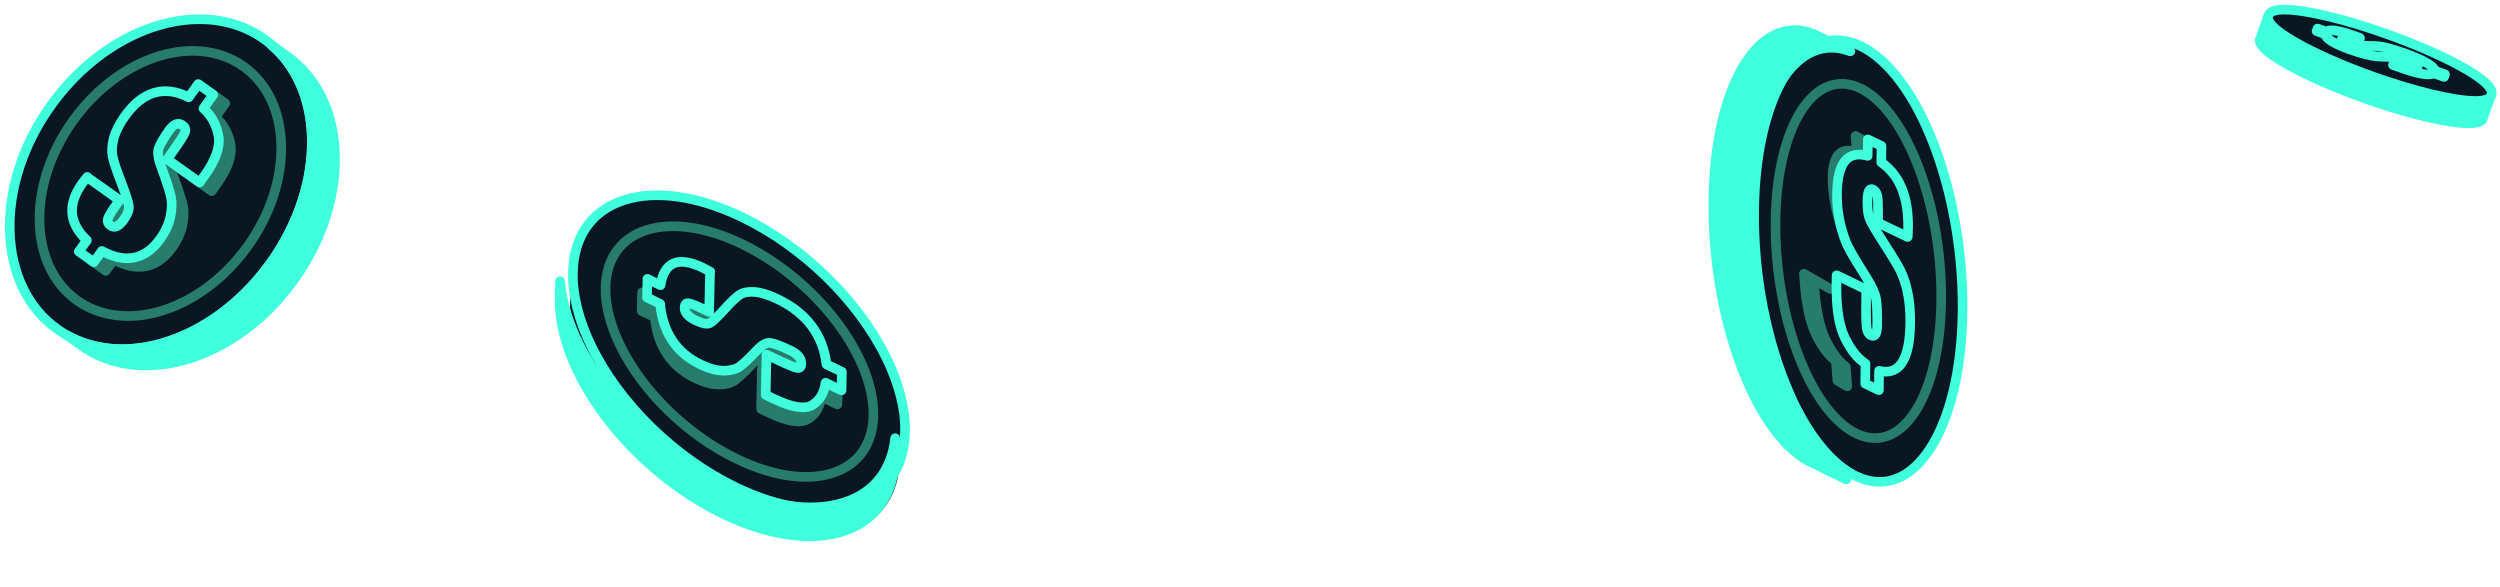
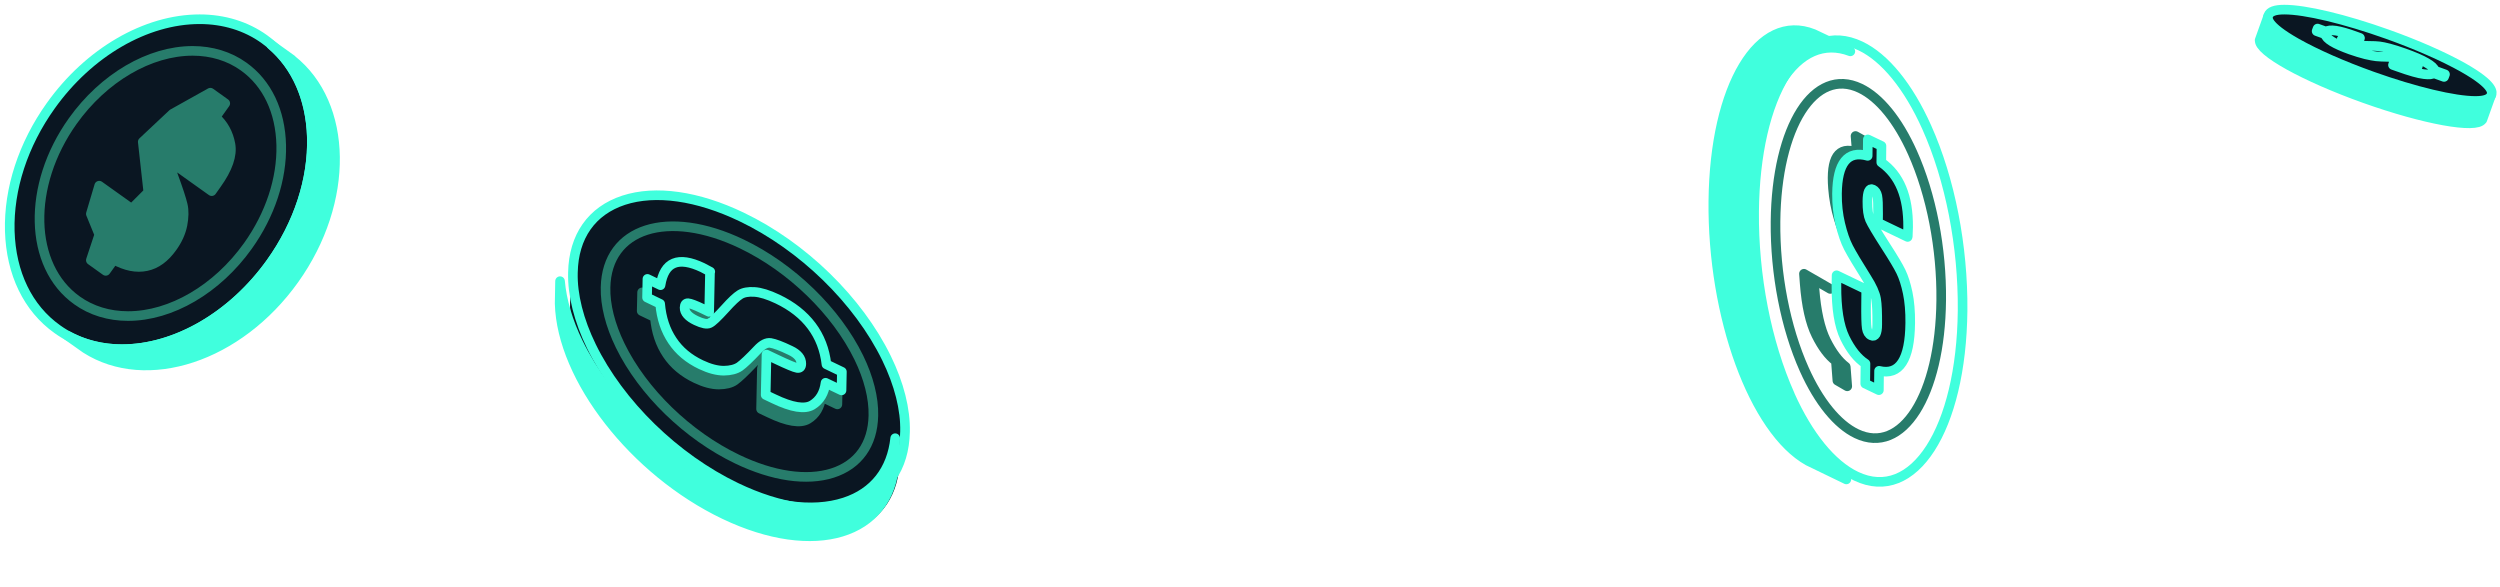
<svg xmlns="http://www.w3.org/2000/svg" width="260" height="61" viewBox="0 0 260 61" fill="none">
  <path fill-rule="evenodd" clip-rule="evenodd" d="M30.337 6.19L28.347 4.76C28.067 4.52 27.787 4.28 27.477 4.07C25.577 2.72 23.257 2 20.757 2C15.167 2 9.227 5.45 5.267 11C2.397 15.02 0.887 19.65 1.007 24.03C1.127 28.43 2.887 32.06 5.957 34.24C6.317 34.5 6.707 34.74 7.097 34.95L8.917 36.24C15.247 40.28 24.827 37.15 30.607 29.04C36.387 20.93 36.217 10.85 30.327 6.19H30.337Z" fill="#0A1622" />
  <path d="M30.337 6.19L28.217 4.67C30.817 6.89 32.317 10.26 32.427 14.29C32.547 18.67 31.037 23.3 28.167 27.32C24.207 32.87 18.277 36.32 12.677 36.32C10.627 36.32 8.707 35.83 7.037 34.92L8.917 36.25C15.247 40.29 24.827 37.16 30.607 29.05C36.387 20.94 36.217 10.86 30.327 6.2L30.337 6.19Z" fill="#40FFDD" stroke="#40FFDD" stroke-linecap="round" stroke-linejoin="round" />
  <path d="M12.687 36.31C10.187 36.31 7.857 35.6 5.967 34.24C2.897 32.06 1.147 28.43 1.017 24.03C0.897 19.65 2.407 15.02 5.277 11C9.237 5.45 15.167 2 20.767 2C23.267 2 25.597 2.71 27.487 4.07C30.557 6.25 32.307 9.88 32.437 14.28C32.557 18.66 31.047 23.29 28.177 27.31C24.217 32.86 18.287 36.31 12.687 36.31Z" stroke="#40FFDD" stroke-linecap="round" stroke-linejoin="round" />
  <path d="M13.307 32.87C11.337 32.87 9.497 32.31 8.007 31.24C2.987 27.66 2.787 19.29 7.567 12.59C10.777 8.09 15.557 5.29 20.037 5.29C22.007 5.29 23.847 5.85 25.337 6.92C27.777 8.66 29.167 11.57 29.247 15.1C29.327 18.61 28.097 22.33 25.787 25.57C22.577 30.07 17.797 32.87 13.317 32.87H13.307Z" stroke="#277C6B" stroke-linecap="round" stroke-linejoin="round" />
  <path d="M17.747 16.33C17.597 16.76 17.687 17.41 18.007 18.26C18.537 19.7 18.867 20.72 19.007 21.31C19.147 21.9 19.127 22.6 18.977 23.39C18.817 24.18 18.467 24.96 17.927 25.71C17.147 26.81 16.247 27.47 15.227 27.68C14.207 27.9 13.077 27.68 11.837 27L10.997 28.17L9.447 27.06L10.327 24.4L9.447 22.24L10.317 19.31L13.697 21.72L15.427 19.99L14.847 14.75L17.957 11.83L21.877 9.64L23.427 10.75L22.407 12.18C23.237 12.92 23.757 13.86 23.967 15C24.177 16.14 23.697 17.53 22.527 19.16L22.017 19.88L18.637 17.47L17.747 16.33Z" fill="#277C6B" stroke="#277C6B" stroke-linecap="round" stroke-linejoin="round" />
-   <path d="M9.057 18.42L12.437 20.83L11.997 21.44C11.537 22.09 11.277 22.54 11.207 22.8C11.147 23.06 11.237 23.27 11.497 23.46C11.707 23.61 11.917 23.63 12.147 23.53C12.377 23.43 12.607 23.21 12.857 22.86C13.267 22.28 13.447 21.8 13.397 21.42C13.357 21.04 13.067 20.16 12.537 18.78C12.077 17.6 11.807 16.76 11.707 16.23C11.607 15.71 11.647 15.09 11.827 14.39C12.007 13.69 12.387 12.93 12.967 12.11C13.897 10.8 14.927 9.98 16.037 9.65C17.147 9.32 18.347 9.47 19.627 10.12L20.617 8.74L22.177 9.85L21.157 11.28C21.987 12.02 22.507 12.96 22.717 14.1C22.927 15.24 22.447 16.63 21.277 18.26L20.767 18.98L17.387 16.57L18.027 15.67C18.727 14.68 19.137 14.04 19.237 13.75C19.337 13.46 19.257 13.22 18.987 13.03C18.757 12.87 18.527 12.83 18.297 12.92C18.067 13.01 17.837 13.21 17.607 13.54C17.017 14.36 16.657 14.99 16.507 15.42C16.357 15.85 16.447 16.5 16.767 17.35C17.297 18.79 17.627 19.8 17.767 20.4C17.897 20.99 17.887 21.69 17.737 22.48C17.577 23.27 17.227 24.05 16.687 24.81C15.907 25.91 15.007 26.57 13.987 26.78C12.967 27 11.837 26.78 10.597 26.1L9.757 27.27L8.197 26.16L9.037 24.99C8.097 24.1 7.587 23.17 7.507 22.18C7.427 21.19 7.777 20.16 8.547 19.07C8.657 18.92 8.827 18.7 9.077 18.4L9.057 18.42Z" fill="#0A1622" stroke="#40FFDD" stroke-linecap="round" stroke-linejoin="round" />
  <path fill-rule="evenodd" clip-rule="evenodd" d="M93.558 48.351L93.618 45.91C93.656 45.559 93.694 45.207 93.694 44.829C93.739 42.502 93.081 39.862 91.776 37.185C88.858 31.198 83.105 25.583 76.773 22.543C72.185 20.34 67.839 19.724 64.536 20.801C61.217 21.881 59.346 24.552 59.274 28.311C59.262 28.753 59.281 29.223 59.323 29.686L59.282 31.914C59.482 39.568 66.889 49.15 76.139 53.585C85.389 58.02 93.046 55.657 93.552 48.34L93.558 48.351Z" fill="#0A1622" />
  <path d="M93.039 48.204L93.1 45.572C92.747 48.877 90.913 51.242 87.825 52.245C84.47 53.335 80.054 52.713 75.393 50.483C68.958 47.406 63.117 41.734 60.145 35.663C59.056 33.44 58.42 31.251 58.244 29.241L58.203 31.571C58.41 39.319 65.938 49.019 75.337 53.507C84.736 57.996 92.515 55.602 93.026 48.195L93.039 48.204Z" fill="#40FFDD" stroke="#40FFDD" stroke-linecap="round" stroke-linejoin="round" />
  <path d="M61.508 36.018C60.198 33.334 59.525 30.678 59.584 28.353C59.656 24.584 61.538 21.917 64.863 20.823C68.178 19.744 72.539 20.36 77.143 22.57C83.498 25.617 89.265 31.236 92.199 37.249C93.509 39.933 94.183 42.589 94.124 44.913C94.052 48.682 92.169 51.349 88.845 52.443C85.53 53.523 81.169 52.906 76.565 50.697C70.21 47.649 64.443 42.031 61.508 36.018Z" stroke="#40FFDD" stroke-linecap="round" stroke-linejoin="round" />
  <path d="M64.499 35.934C63.466 33.818 62.934 31.72 62.978 29.887C63.108 23.717 69.462 21.685 77.138 25.365C82.294 27.837 86.96 32.364 89.31 37.176C90.343 39.292 90.875 41.391 90.831 43.224C90.768 46.222 89.251 48.347 86.569 49.2C83.903 50.048 80.387 49.534 76.676 47.756C71.52 45.285 66.853 40.758 64.504 35.945L64.499 35.934Z" stroke="#277C6B" stroke-linecap="round" stroke-linejoin="round" />
  <path d="M79.659 37.093C79.241 37.024 78.778 37.265 78.28 37.802C77.431 38.698 76.806 39.283 76.417 39.566C76.028 39.849 75.466 39.982 74.765 39.992C74.058 39.992 73.257 39.782 72.378 39.359C71.096 38.751 70.095 37.914 69.384 36.848C68.665 35.784 68.234 34.502 68.105 32.999L66.736 32.341L66.779 30.405L69.342 30.778L70.57 29.341L73.34 29.644L73.253 33.864L75.539 35.369L79.35 33.58L83.311 36.329L87.131 40.122L87.087 42.058L85.417 41.261C85.279 42.33 84.818 43.104 84.033 43.585C83.249 44.066 81.899 43.849 79.991 42.932L79.152 42.534L79.239 38.315L79.659 37.093Z" fill="#277C6B" stroke="#277C6B" stroke-linecap="round" stroke-linejoin="round" />
  <path d="M73.841 28.24L73.754 32.438L73.044 32.094C72.291 31.738 71.801 31.554 71.56 31.535C71.325 31.527 71.209 31.671 71.198 31.995C71.193 32.256 71.289 32.488 71.489 32.716C71.69 32.944 71.984 33.145 72.391 33.339C73.062 33.657 73.533 33.747 73.804 33.609C74.079 33.483 74.613 32.975 75.41 32.096C76.088 31.338 76.602 30.861 76.963 30.636C77.316 30.413 77.822 30.32 78.465 30.362C79.108 30.404 79.904 30.65 80.854 31.099C82.373 31.821 83.561 32.759 84.409 33.892C85.258 35.024 85.778 36.36 85.951 37.892L87.556 38.664L87.518 40.601L85.857 39.807C85.72 40.871 85.262 41.642 84.482 42.12C83.702 42.598 82.36 42.382 80.464 41.47L79.63 41.074L79.717 36.876L80.761 37.373C81.907 37.916 82.625 38.22 82.905 38.265C83.185 38.31 83.33 38.171 83.335 37.836C83.338 37.551 83.247 37.293 83.055 37.063C82.862 36.833 82.583 36.627 82.203 36.45C81.248 35.989 80.564 35.737 80.148 35.669C79.732 35.6 79.272 35.84 78.778 36.374C77.933 37.266 77.319 37.846 76.925 38.129C76.532 38.4 75.98 38.543 75.282 38.553C74.58 38.553 73.784 38.344 72.902 37.925C71.628 37.32 70.633 36.488 69.927 35.426C69.212 34.367 68.784 33.093 68.656 31.597L67.294 30.942L67.333 29.005L68.694 29.66C68.89 28.445 69.346 27.687 70.078 27.383C70.809 27.078 71.8 27.232 73.062 27.829C73.238 27.916 73.5 28.052 73.868 28.257L73.841 28.24Z" fill="#0A1622" stroke="#40FFDD" stroke-linecap="round" stroke-linejoin="round" />
  <path d="M255.48 9.59C253.73 9.59 250.44 8.8 246.87 7.53C243.65 6.38 237.68 3.83 238.18 2.42C238.3 2.07 238.75 1.91 239.53 1.91C241.28 1.91 244.57 2.7 248.14 3.97C251.36 5.12 257.33 7.67 256.83 9.08C256.71 9.43 256.26 9.59 255.48 9.59Z" stroke="#277C6B" stroke-linecap="round" stroke-linejoin="round" />
  <path d="M245.23 4.55L244.77 4.38C244.28 4.2 243.95 4.1 243.8 4.06C243.64 4.02 243.56 4.02 243.54 4.06C243.53 4.1 243.58 4.15 243.71 4.21C243.83 4.28 244.03 4.35 244.29 4.45C244.69 4.59 244.99 4.68 245.18 4.71L245.3 4.36L245.24 4.54L245.23 4.55Z" fill="#277C6B" stroke="#277C6B" stroke-linecap="round" stroke-linejoin="round" />
-   <path d="M249.06 6.16L249.74 6.4C249.88 6.45 250.01 6.5 250.13 6.54C250.26 6.58 250.4 6.63 250.55 6.69C250.83 6.79 251.04 6.86 251.14 6.89C251.33 6.94 251.43 6.95 251.44 6.89C251.45 6.85 251.4 6.8 251.28 6.73C251.16 6.67 250.98 6.59 250.73 6.5C250.1 6.28 249.65 6.13 249.38 6.05C249.1 5.97 248.79 5.93 248.43 5.92C247.83 5.91 247.4 5.89 247.12 5.86C246.85 5.83 246.47 5.76 246 5.65C245.53 5.53 245 5.37 244.43 5.17C243.6 4.87 242.96 4.59 242.52 4.32C242.08 4.05 241.84 3.8 241.8 3.56L240.91 3.24L240.93 3.19L240.83 3.46L241.72 3.78C241.76 4.02 242 4.27 242.44 4.54C242.88 4.81 243.51 5.09 244.35 5.39C244.92 5.6 245.45 5.76 245.92 5.87C246.39 5.99 246.77 6.06 247.04 6.08C247.31 6.11 247.75 6.12 248.35 6.14C248.6 6.14 248.82 6.17 249.03 6.21L249.05 6.15L249.06 6.16Z" fill="#277C6B" stroke="#277C6B" stroke-linecap="round" stroke-linejoin="round" />
  <path d="M254.17 7.99L253.09 7.6C252.96 7.73 252.63 7.77 252.08 7.7C251.54 7.64 250.65 7.39 249.4 6.94L248.86 6.75L248.78 6.97L249.32 7.16C250.56 7.6 251.45 7.86 252 7.92C252.54 7.98 252.88 7.95 253.01 7.82L254.09 8.21L254.19 7.94L254.17 7.99Z" fill="#277C6B" stroke="#277C6B" stroke-linecap="round" stroke-linejoin="round" />
  <path d="M248.99 6.38L248.94 6.52L248.99 6.38Z" fill="#277C6B" stroke="#277C6B" stroke-linecap="round" stroke-linejoin="round" />
  <path d="M257.44 10.5C255.25 10.5 251.15 9.52 246.72 7.94C243.67 6.85 240.88 5.62 238.85 4.48C236.02 2.88 235.81 2.1 235.87 1.75L235 4.18H235.01C234.87 5.33 239.66 7.99 245.9 10.22C252.15 12.45 257.54 13.42 258.15 12.45H258.16L259.04 9.99C258.84 10.34 258.32 10.51 257.43 10.51L257.44 10.5Z" fill="#40FFDD" stroke="#40FFDD" stroke-linecap="round" stroke-linejoin="round" />
  <path d="M257.44 10.5C255.25 10.5 251.15 9.52 246.72 7.94C243.67 6.85 240.88 5.62 238.85 4.48C235.55 2.61 235.82 1.86 235.91 1.61C236.06 1.2 236.6 1 237.57 1C239.76 1 243.86 1.98 248.29 3.56C251.34 4.65 254.13 5.88 256.16 7.02C259.46 8.89 259.19 9.64 259.1 9.89C258.95 10.3 258.41 10.5 257.44 10.5Z" fill="#0A1622" />
  <path d="M245.44 3.96L245.23 4.55L244.77 4.38C244.28 4.2 243.95 4.1 243.8 4.06C243.64 4.02 243.56 4.02 243.54 4.06C243.53 4.1 243.58 4.15 243.71 4.21C243.83 4.28 244.03 4.35 244.29 4.45C244.73 4.61 245.04 4.7 245.23 4.72C245.42 4.75 245.8 4.76 246.36 4.77C246.84 4.77 247.21 4.79 247.45 4.82C247.7 4.85 248.04 4.92 248.47 5.03C248.9 5.14 249.42 5.31 250.05 5.53C251.04 5.88 251.81 6.21 252.34 6.52C252.87 6.82 253.17 7.1 253.23 7.35L254.28 7.73L254.18 8L253.1 7.61C252.97 7.74 252.64 7.78 252.09 7.71C251.55 7.65 250.66 7.4 249.41 6.95L248.87 6.76L249.08 6.17L249.76 6.41C250.51 6.68 250.98 6.84 251.16 6.89C251.35 6.94 251.45 6.95 251.46 6.89C251.47 6.85 251.42 6.8 251.3 6.73C251.18 6.67 251 6.59 250.75 6.5C250.12 6.28 249.67 6.13 249.4 6.05C249.12 5.97 248.81 5.93 248.45 5.92C247.85 5.91 247.42 5.89 247.14 5.86C246.87 5.83 246.49 5.76 246.02 5.65C245.55 5.53 245.02 5.37 244.45 5.17C243.62 4.87 242.98 4.59 242.54 4.32C242.1 4.05 241.86 3.8 241.82 3.56L240.93 3.24L241.03 2.97L241.92 3.29C242.09 3.15 242.43 3.12 242.93 3.19C243.43 3.27 244.09 3.45 244.91 3.75C245.03 3.79 245.2 3.86 245.43 3.94L245.44 3.96Z" fill="#0A1622" stroke="#40FFDD" stroke-linecap="round" stroke-linejoin="round" />
  <path d="M257.44 10.5C255.25 10.5 251.15 9.52 246.72 7.94C243.67 6.85 240.88 5.62 238.85 4.48C235.55 2.61 235.82 1.86 235.91 1.61C236.06 1.2 236.6 1 237.57 1C239.76 1 243.86 1.98 248.29 3.56C251.34 4.65 254.13 5.88 256.16 7.02C259.46 8.89 259.19 9.64 259.1 9.89C258.95 10.3 258.41 10.5 257.44 10.5Z" stroke="#40FFDD" stroke-linecap="round" stroke-linejoin="round" />
-   <path d="M186.159 41.072C183.719 35.627 182.367 28.68 182.429 21.995C182.487 16.058 183.655 10.992 185.71 7.74C187.798 4.432 190.56 3.386 193.492 4.781C196.034 5.992 198.476 8.988 200.379 13.235C202.819 18.68 204.171 25.627 204.109 32.312C203.982 44.644 199.016 52.373 193.039 49.527C190.496 48.317 188.055 45.321 186.152 41.074L186.159 41.072Z" fill="#0A1622" />
  <path d="M185.669 41.709C183.244 36.281 181.901 29.358 181.963 22.695C182.022 16.776 183.183 11.727 185.226 8.485C187.172 5.395 189.717 4.308 192.437 5.34L188.595 3.524C182.936 1.282 178.313 8.897 178.187 20.898C178.062 32.9 182.397 44.775 188.049 47.938L192.02 49.86C189.671 48.517 187.43 45.671 185.661 41.711L185.669 41.709Z" fill="#40FFDD" stroke="#40FFDD" stroke-linecap="round" stroke-linejoin="round" />
  <path d="M187.646 38.422C185.687 34.05 184.6 28.451 184.654 23.04C184.754 13.14 188.708 6.918 193.454 9.177C195.461 10.133 197.392 12.507 198.899 15.871C200.857 20.243 201.945 25.842 201.886 31.242C201.786 41.141 197.832 47.363 193.085 45.105C191.079 44.148 189.148 41.774 187.646 38.422Z" stroke="#277C6B" stroke-linecap="round" stroke-linejoin="round" />
  <path d="M195.011 30.028L195.278 30.177L195.383 31.468C195.409 31.742 195.427 31.971 195.45 32.21C195.475 32.437 195.498 32.676 195.52 32.928C195.585 33.518 195.636 33.949 195.686 34.171C195.774 34.546 195.931 34.802 196.157 34.925C196.349 35.033 196.482 34.99 196.564 34.809C196.634 34.618 196.662 34.297 196.616 33.819C196.518 32.63 196.41 31.758 196.274 31.195C196.138 30.633 195.793 29.908 195.215 29.003C194.259 27.497 193.608 26.423 193.254 25.77C192.901 25.117 192.579 24.294 192.281 23.302C191.982 22.311 191.788 21.272 191.698 20.175C191.575 18.596 191.713 17.493 192.126 16.864C192.539 16.234 193.218 16.091 194.178 16.431L194.042 14.739L194.291 14.88L192.975 14.143L193.111 15.836C192.158 15.494 191.477 15.649 191.059 16.268C190.646 16.898 190.508 18.001 190.632 19.579C190.716 20.666 190.916 21.715 191.214 22.707C191.512 23.699 191.834 24.522 192.188 25.175C192.541 25.828 193.193 26.902 194.148 28.408C194.542 29.028 194.822 29.558 195.006 30.017L195.011 30.028Z" fill="#277C6B" stroke="#277C6B" stroke-linecap="round" stroke-linejoin="round" />
  <path d="M196.896 22.359C196.815 21.405 196.731 20.771 196.64 20.436C196.543 20.102 196.389 19.876 196.159 19.749C195.979 19.647 195.851 19.7 195.784 19.904C195.716 20.109 195.697 20.457 195.743 20.968C195.811 21.747 195.937 22.347 196.126 22.779L196.971 23.242L196.897 22.346L196.896 22.359Z" fill="#277C6B" stroke="#277C6B" stroke-linecap="round" stroke-linejoin="round" />
  <path d="M191.953 38.14C191.213 37.58 190.532 36.674 189.907 35.423C189.287 34.171 188.893 32.396 188.706 30.069L188.632 29.055L190.35 30.05L187.611 28.47L187.686 29.483C187.862 31.801 188.266 33.585 188.886 34.837C189.506 36.09 190.186 36.996 190.933 37.554L191.088 39.58L192.113 40.176L191.958 38.15L191.953 38.14Z" fill="#277C6B" stroke="#277C6B" stroke-linecap="round" stroke-linejoin="round" />
  <path d="M198.394 24.642L195.313 23.163L195.323 22.273C195.332 21.325 195.304 20.698 195.239 20.368C195.167 20.04 195.022 19.822 194.785 19.707C194.598 19.615 194.454 19.673 194.36 19.881C194.266 20.089 194.21 20.437 194.209 20.945C194.202 21.788 194.29 22.424 194.479 22.85C194.668 23.276 195.211 24.192 196.12 25.605C196.891 26.799 197.421 27.683 197.701 28.26C197.98 28.837 198.213 29.564 198.401 30.463C198.585 31.352 198.678 32.401 198.664 33.593C198.644 35.5 198.362 36.873 197.822 37.698C197.286 38.533 196.484 38.823 195.424 38.565L195.402 40.577L193.985 39.9L194.009 37.818C193.19 37.282 192.477 36.385 191.864 35.129C191.258 33.872 190.974 32.062 190.99 29.671L191.006 28.629L194.087 30.108L194.075 31.413C194.056 32.848 194.082 33.764 194.143 34.141C194.205 34.518 194.357 34.769 194.601 34.882C194.807 34.981 194.962 34.931 195.073 34.742C195.172 34.545 195.237 34.218 195.233 33.734C195.242 32.533 195.209 31.653 195.112 31.089C195.016 30.524 194.698 29.807 194.135 28.919C193.205 27.442 192.576 26.386 192.242 25.742C191.908 25.098 191.626 24.279 191.389 23.288C191.153 22.297 191.038 21.253 191.048 20.143C191.068 18.547 191.337 17.42 191.869 16.758C192.401 16.097 193.186 15.915 194.238 16.209L194.256 14.498L195.672 15.176L195.654 16.887C196.604 17.552 197.309 18.451 197.773 19.571C198.237 20.69 198.456 22.043 198.445 23.626C198.445 23.845 198.433 24.182 198.407 24.615L198.394 24.642Z" fill="#0A1622" stroke="#40FFDD" stroke-linecap="round" stroke-linejoin="round" />
  <path d="M186.159 41.072C183.719 35.627 182.367 28.68 182.429 21.995C182.487 16.058 183.655 10.992 185.71 7.74C187.798 4.432 190.56 3.386 193.492 4.781C196.034 5.992 198.476 8.988 200.379 13.235C202.819 18.68 204.171 25.627 204.109 32.312C203.982 44.644 199.016 52.373 193.039 49.527C190.496 48.317 188.055 45.321 186.152 41.074L186.159 41.072Z" stroke="#40FFDD" stroke-linecap="round" stroke-linejoin="round" />
</svg>